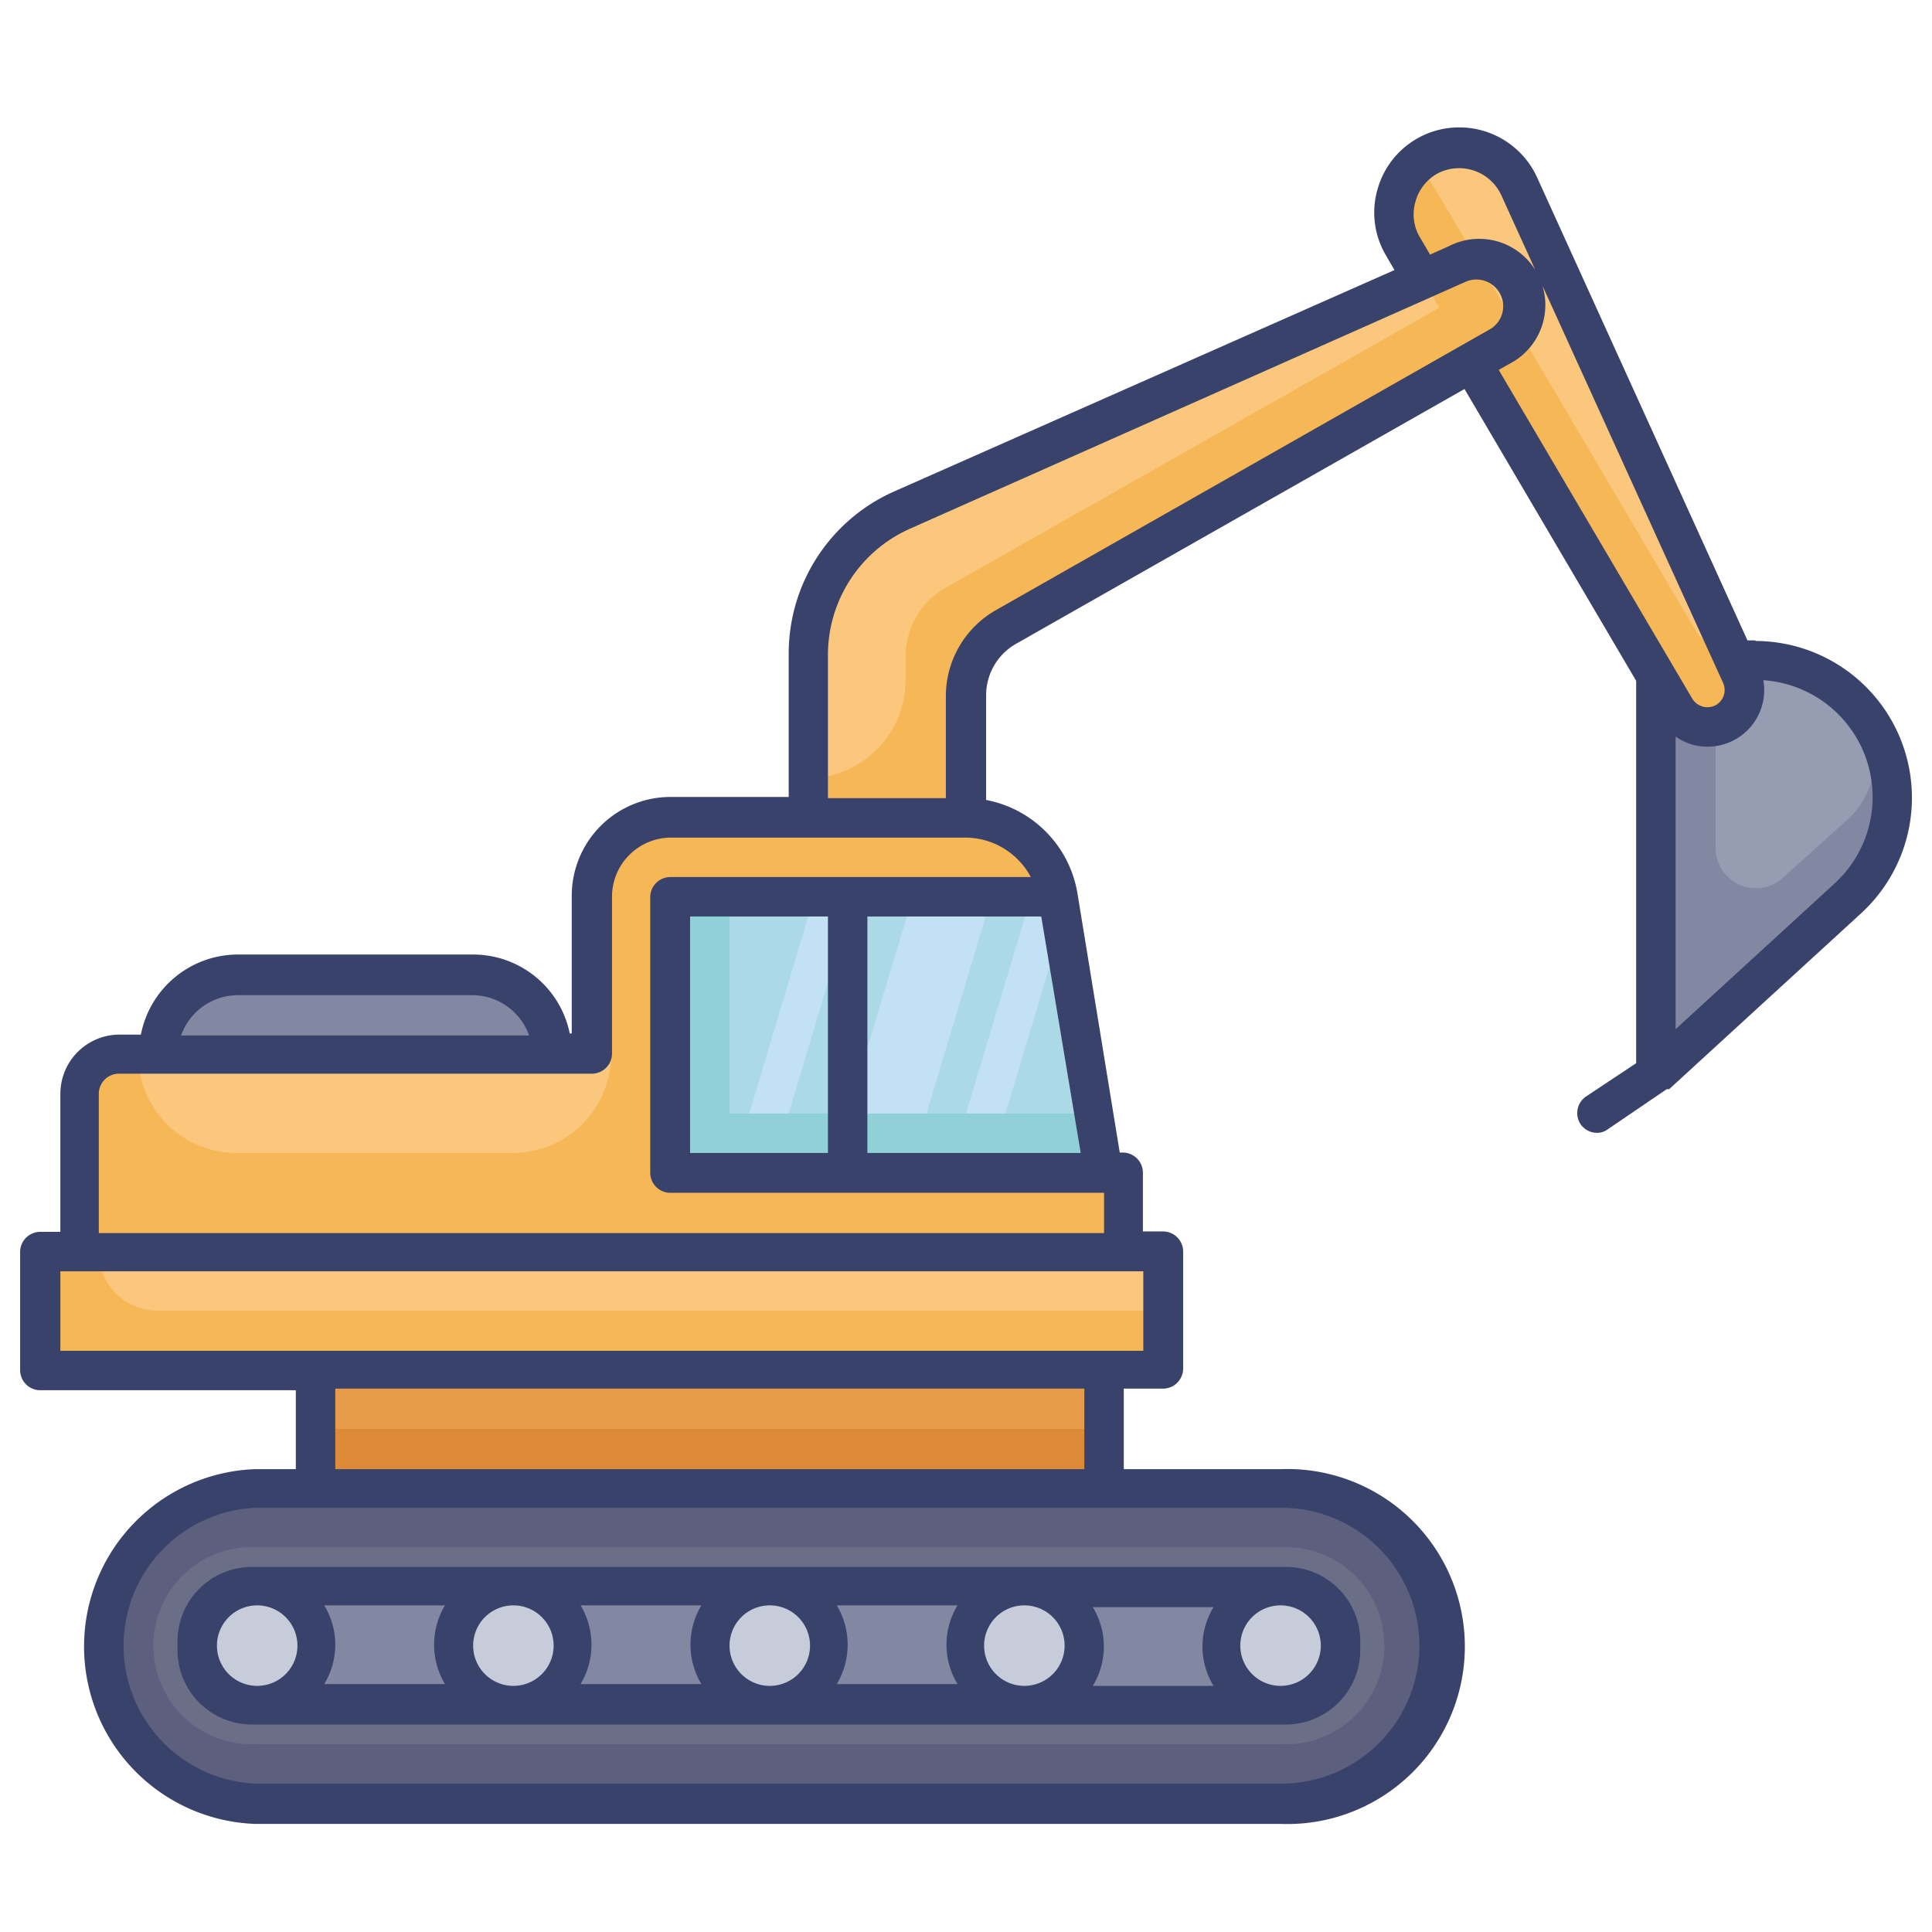
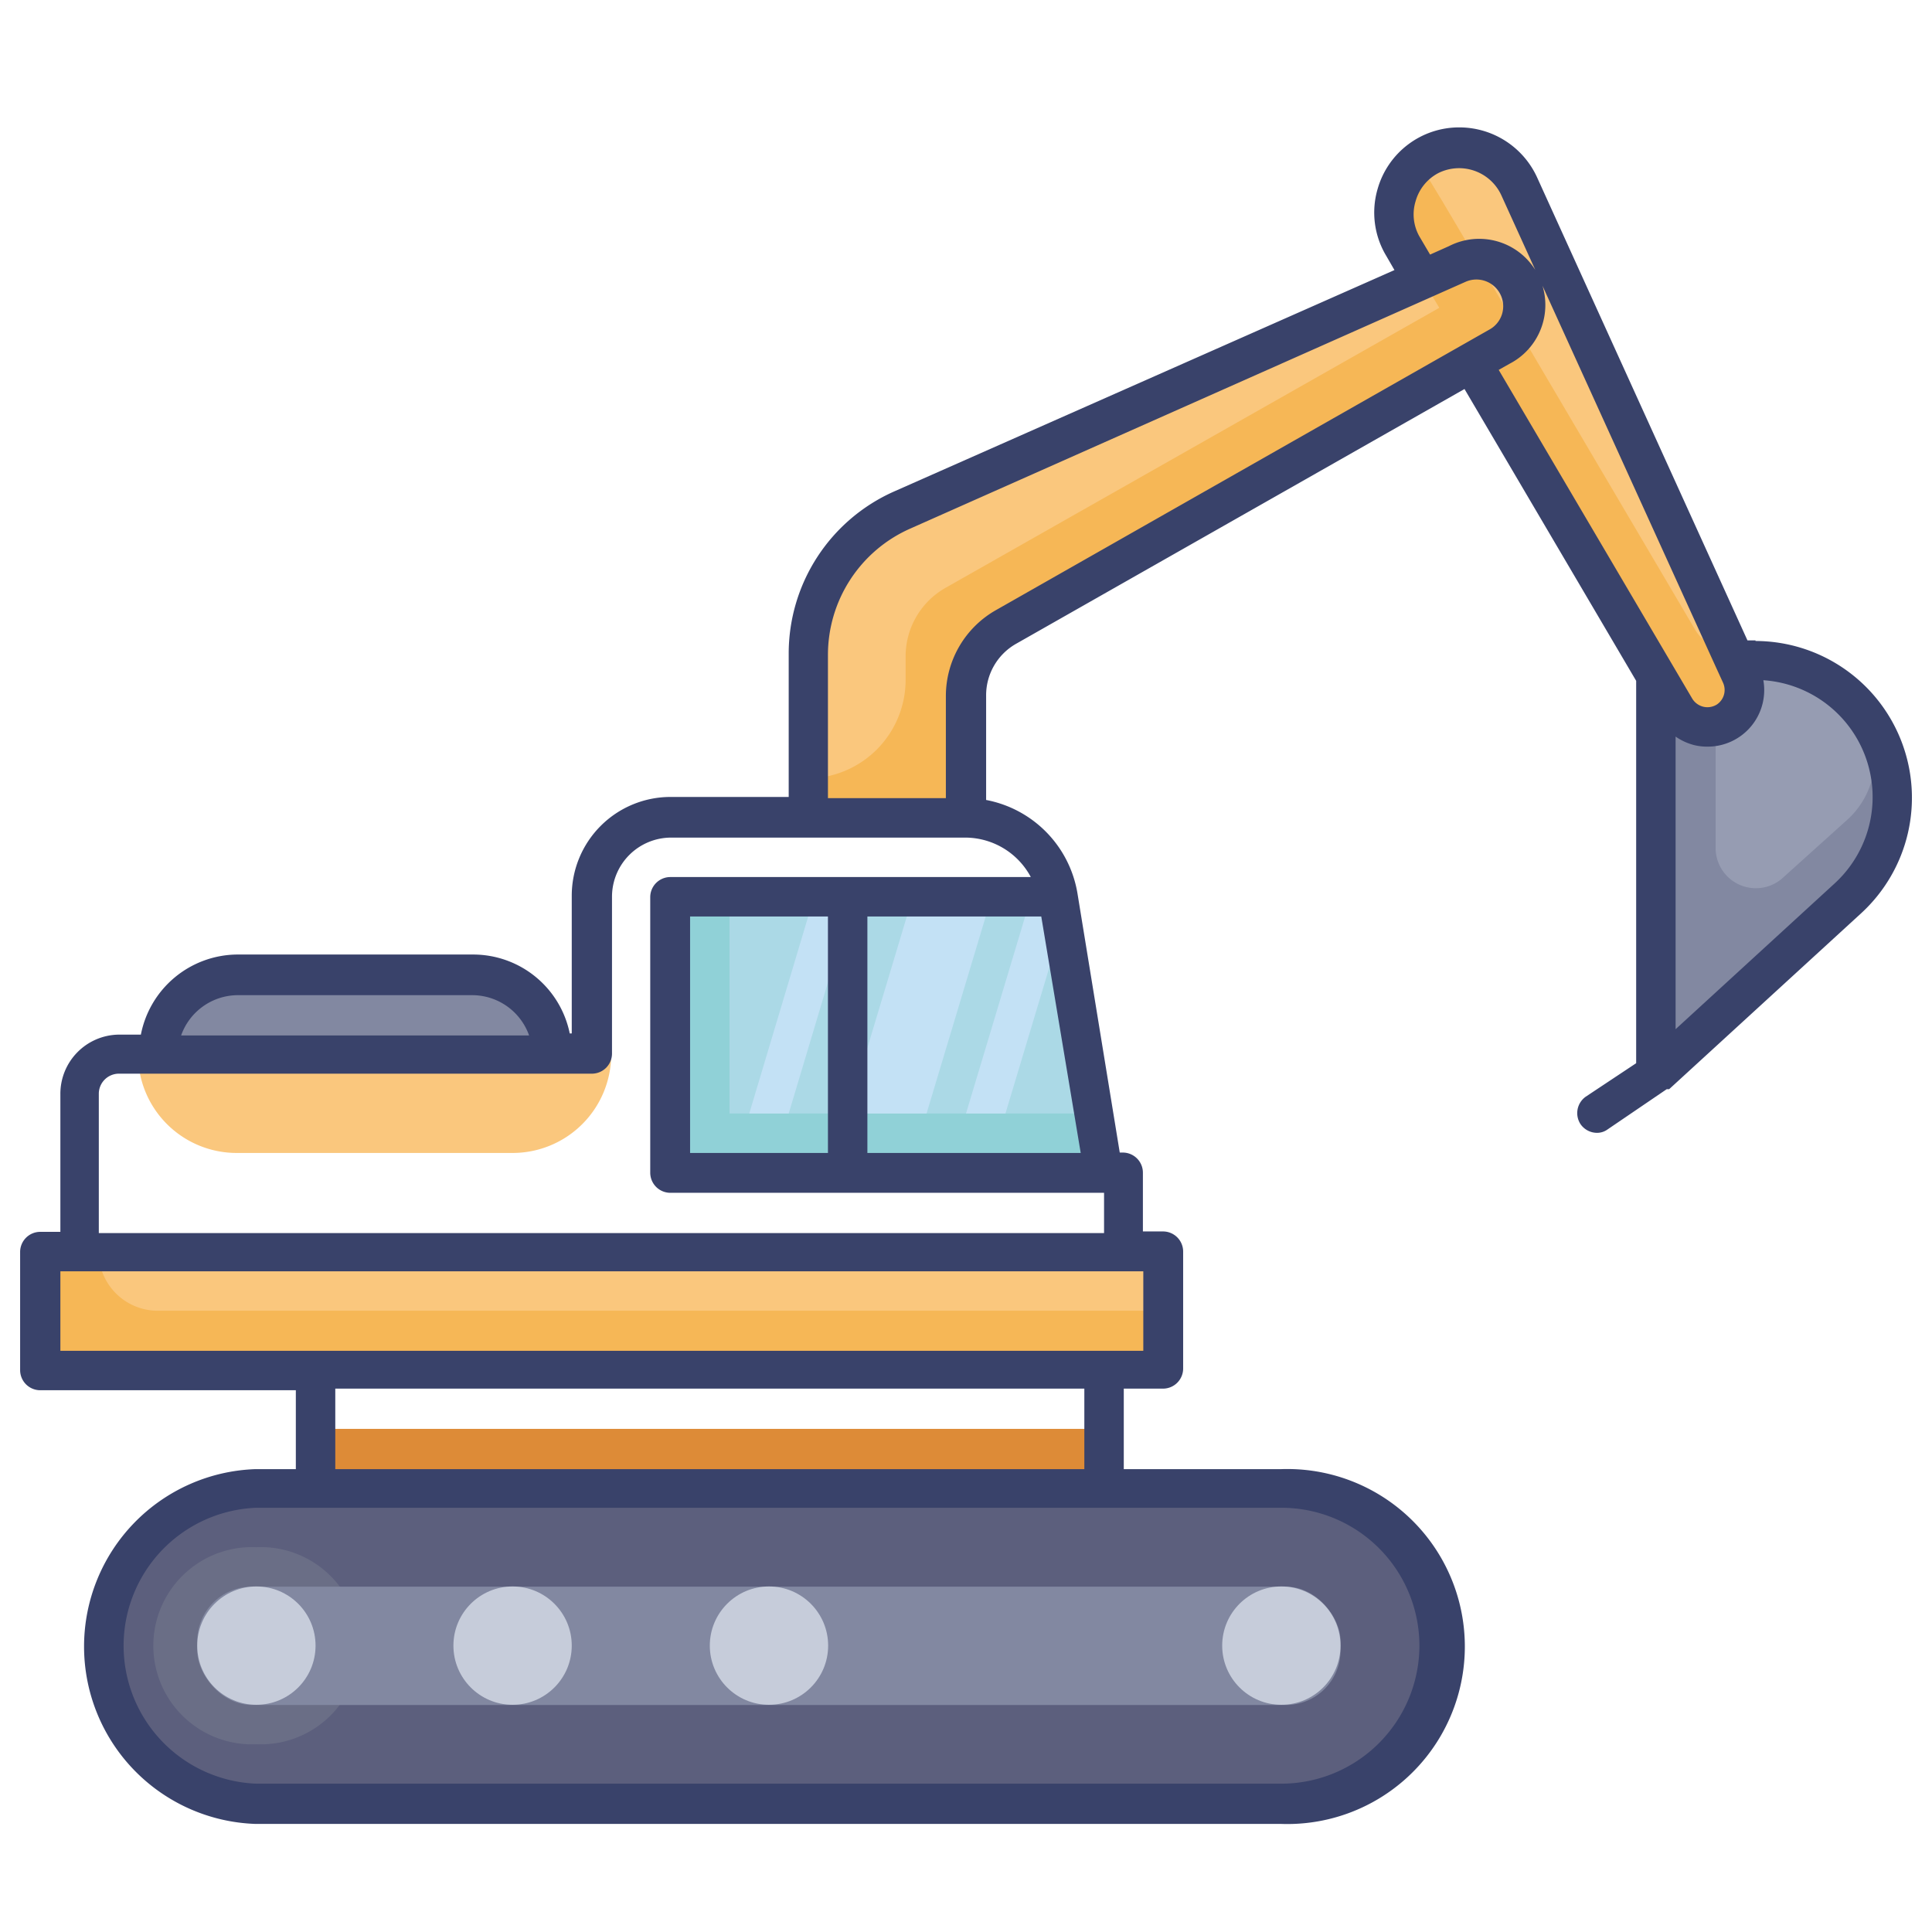
<svg xmlns="http://www.w3.org/2000/svg" id="Layer_1" data-name="Layer 1" viewBox="0 0 96 96">
  <defs>
    <style>.cls-1{fill:#8288a1;}.cls-2{fill:#969cb2;}.cls-3{fill:#f6b756;}.cls-4{fill:#fac77d;}.cls-5{fill:#90d1d7;}.cls-6{fill:#abd9e6;}.cls-7{fill:#c3e1f5;}.cls-8{fill:#e69c4b;}.cls-9{fill:#dd8b37;}.cls-10{fill:#5c5f7d;}.cls-11{fill:#6a6e86;}.cls-12{fill:#c6ccda;}.cls-13{fill:#39426a;}</style>
  </defs>
  <title>dig, equipment, tool, device, construction, digging, vehicle</title>
  <path class="cls-1" d="M94,39.6a6.83,6.83,0,0,1-2.2,5l-9.55,8.75V33.57l3.92-.77h1a6.82,6.82,0,0,1,6.51,4.83A7.1,7.1,0,0,1,94,39.6Z" />
  <path class="cls-2" d="M91.86,40.67l0,0-3.33,3a2,2,0,0,1-3.28-1.44V33l1-.2h1a6.73,6.73,0,0,1,4.59,1.8A4.17,4.17,0,0,1,91.86,40.67Z" />
  <path class="cls-3" d="M75.67,15.23a2.29,2.29,0,0,1-1.17,2L50,31.16a3.9,3.9,0,0,0-2,3.41v6.07H40.16v-8.1a7.82,7.82,0,0,1,4.67-7.16L72.44,13.13a1.08,1.08,0,0,1,.27-.1,2.29,2.29,0,0,1,2.71,1.17A2.27,2.27,0,0,1,75.67,15.23Z" />
  <path class="cls-4" d="M72.73,13.27a2.29,2.29,0,0,1-1.17,2L47,29.2a3.91,3.91,0,0,0-2,3.4v1.18a4.9,4.9,0,0,1-4.9,4.9h0V32.54a7.82,7.82,0,0,1,4.67-7.16L72.44,13.13a1.08,1.08,0,0,1,.27-.1A1,1,0,0,1,72.73,13.27Z" />
  <path class="cls-3" d="M85.86,35.81a1.84,1.84,0,0,1-2.61-.6L73.12,18,70.69,13.9l-1-1.65A3.25,3.25,0,0,1,70.55,8,2.83,2.83,0,0,1,71,7.7a3.33,3.33,0,0,1,1.48-.36,3.24,3.24,0,0,1,3,1.91l10.44,23,.6,1.31A1.83,1.83,0,0,1,85.86,35.81Z" />
  <path class="cls-4" d="M85.92,32.2a1.83,1.83,0,0,1-1.69-.91L74.1,14.1,71.67,10l-1-1.65A3.13,3.13,0,0,1,70.55,8,2.83,2.83,0,0,1,71,7.7a3.33,3.33,0,0,1,1.48-.36,3.24,3.24,0,0,1,3,1.91Z" />
  <polygon class="cls-5" points="54.86 58.27 33.31 58.27 33.31 44.56 52.57 44.56 54.37 55.33 54.86 58.27" />
  <polygon class="cls-6" points="54.37 55.33 36.25 55.33 36.25 44.56 52.57 44.56 54.04 53.37 54.37 55.33" />
  <polygon class="cls-7" points="39.19 55.33 37.23 55.33 40.16 45.54 42.12 45.54 39.19 55.33" />
  <polygon class="cls-7" points="49.96 55.33 48 55.33 50.94 45.54 52.9 45.54 49.96 55.33" />
  <polygon class="cls-7" points="46.04 55.33 42.12 55.33 45.06 45.54 48.98 45.54 46.04 55.33" />
  <path class="cls-1" d="M11.76,48.47H23.51a3.92,3.92,0,0,1,3.92,3.92v0a0,0,0,0,1,0,0H7.84a0,0,0,0,1,0,0v0a3.92,3.92,0,0,1,3.92-3.92Z" />
-   <path class="cls-3" d="M33.31,58.27V44.56H52.57A4.68,4.68,0,0,0,48,40.64H33.31a3.92,3.92,0,0,0-3.92,3.92v7.83H5.89a2,2,0,0,0-2,2v7.84H55.84V58.27Z" />
  <path class="cls-4" d="M6.86,52.39H30.37a0,0,0,0,1,0,0v0a4.9,4.9,0,0,1-4.9,4.9H11.76a4.9,4.9,0,0,1-4.9-4.9v0a0,0,0,0,1,0,0Z" />
  <rect class="cls-3" x="1.97" y="62.19" width="55.83" height="5.88" />
  <rect class="cls-3" x="1.97" y="62.19" width="55.83" height="5.88" />
  <path class="cls-4" d="M4.91,62.19H57.79a0,0,0,0,1,0,0v2.94a0,0,0,0,1,0,0H7.84a2.94,2.94,0,0,1-2.94-2.94v0a0,0,0,0,1,0,0Z" />
-   <rect class="cls-8" x="15.68" y="68.06" width="39.18" height="5.88" />
  <rect class="cls-9" x="15.68" y="71" width="39.18" height="2.94" />
  <rect class="cls-10" x="4.91" y="73.94" width="66.6" height="15.67" rx="7.84" />
-   <path class="cls-11" d="M12.74,86.67a4.9,4.9,0,1,1,0-9.79H63.67a4.9,4.9,0,1,1,0,9.79Z" />
+   <path class="cls-11" d="M12.74,86.67a4.9,4.9,0,1,1,0-9.79a4.9,4.9,0,1,1,0,9.79Z" />
  <rect class="cls-1" x="9.8" y="78.84" width="56.81" height="5.88" rx="2.71" />
  <circle class="cls-12" cx="38.21" cy="81.77" r="2.94" />
  <circle class="cls-12" cx="25.47" cy="81.77" r="2.94" />
-   <circle class="cls-12" cx="50.94" cy="81.77" r="2.94" />
  <circle class="cls-12" cx="12.74" cy="81.77" r="2.94" />
  <circle class="cls-12" cx="63.67" cy="81.77" r="2.94" />
-   <path class="cls-13" d="M12.52,77.86a3.7,3.7,0,0,0-3.7,3.69V82a3.7,3.7,0,0,0,3.7,3.69H63.9A3.7,3.7,0,0,0,67.59,82v-.45a3.69,3.69,0,0,0-3.69-3.69Zm53.11,3.91a2,2,0,1,1-2-2A2,2,0,0,1,65.63,81.77Zm-5.33,2h-6a3.75,3.75,0,0,0,0-3.91h6a3.75,3.75,0,0,0,0,3.91Zm-7.4-2a2,2,0,1,1-2-2A2,2,0,0,1,52.9,81.77Zm-42.12,0a2,2,0,1,1,2,2A2,2,0,0,1,10.78,81.77Zm5.33-2h6a3.81,3.81,0,0,0,0,3.91h-6a3.75,3.75,0,0,0,0-3.91Zm7.4,2a2,2,0,1,1,2,2A2,2,0,0,1,23.51,81.77Zm5.34-2h6a3.81,3.81,0,0,0,0,3.91h-6a3.81,3.81,0,0,0,0-3.91Zm7.4,2a2,2,0,1,1,2,2A2,2,0,0,1,36.25,81.77Zm5.33-2h6a3.75,3.75,0,0,0,0,3.91h-6a3.81,3.81,0,0,0,0-3.91Z" />
  <path class="cls-13" d="M87.23,31.82h-.4l-10.45-23a4.25,4.25,0,0,0-3.87-2.49,4.21,4.21,0,0,0-4.06,3.07,4.17,4.17,0,0,0,.43,3.31l.41.71-24.86,11a8.81,8.81,0,0,0-5.24,8.06v7.12H33.31a4.91,4.91,0,0,0-4.9,4.9v6.85h-.1a4.9,4.9,0,0,0-4.8-3.92H11.76A4.92,4.92,0,0,0,7,51.41H5.89A2.94,2.94,0,0,0,3,54.35v6.86H2a1,1,0,0,0-1,1v5.87a1,1,0,0,0,1,1H14.7V73h-2a8.82,8.82,0,0,0,0,17.63H63.67a8.82,8.82,0,1,0,0-17.63H55.84V69h1.95a1,1,0,0,0,1-1V62.19a1,1,0,0,0-1-1h-1V58.27a1,1,0,0,0-1-1h-.15L53.54,44.4h0A5.67,5.67,0,0,0,49,39.75V34.57A2.94,2.94,0,0,1,50.47,32l22.3-12.67L81.3,33.83v19l-2.5,1.66a1,1,0,0,0-.27,1.36,1,1,0,0,0,.81.44.89.89,0,0,0,.54-.17l2.94-2s0,0,.05,0l.07,0,9.55-8.75a7.79,7.79,0,0,0-5.26-13.52ZM11.76,49.45H23.51a3,3,0,0,1,2.78,2H9A3,3,0,0,1,11.76,49.45ZM70.53,81.77a6.87,6.87,0,0,1-6.86,6.86H12.74a6.86,6.86,0,0,1,0-13.71H63.67A6.86,6.86,0,0,1,70.53,81.77ZM53.88,73H16.66V69H53.88Zm2.93-5.88H3V63.17H56.81ZM53.7,57.29H43.1V45.54h8.64Zm-19.41,0V45.54h6.85V57.29ZM51.22,43.58H33.31a1,1,0,0,0-1,1V58.27a1,1,0,0,0,1,1H54.86v2H4.91V54.35a1,1,0,0,1,1-1h23.5a1,1,0,0,0,1-1V44.56a2.94,2.94,0,0,1,2.94-2.94H48A3.7,3.7,0,0,1,51.22,43.58ZM49.5,30.31A4.91,4.91,0,0,0,47,34.57v5.09H41.14V32.54a6.86,6.86,0,0,1,4.08-6.27L72.83,14a1.33,1.33,0,0,1,1.72.62A1.32,1.32,0,0,1,74,16.38l-1.39.79h0ZM75,18.08A3.28,3.28,0,0,0,72,12.23l-.94.42-.53-.9A2.23,2.23,0,0,1,70.34,10a2.27,2.27,0,0,1,1.13-1.4,2.31,2.31,0,0,1,3.12,1.08l10.7,23.53v0l.33.72A.87.87,0,0,1,85.32,35a.88.88,0,0,1-.67.12.89.89,0,0,1-.56-.4L74.47,18.38ZM91.17,43.89l-7.91,7.25V36.6a2.81,2.81,0,0,0,.95.43,2.7,2.7,0,0,0,.63.07,2.81,2.81,0,0,0,2.78-3.3,5.82,5.82,0,0,1,3.55,10.09Z" />
</svg>